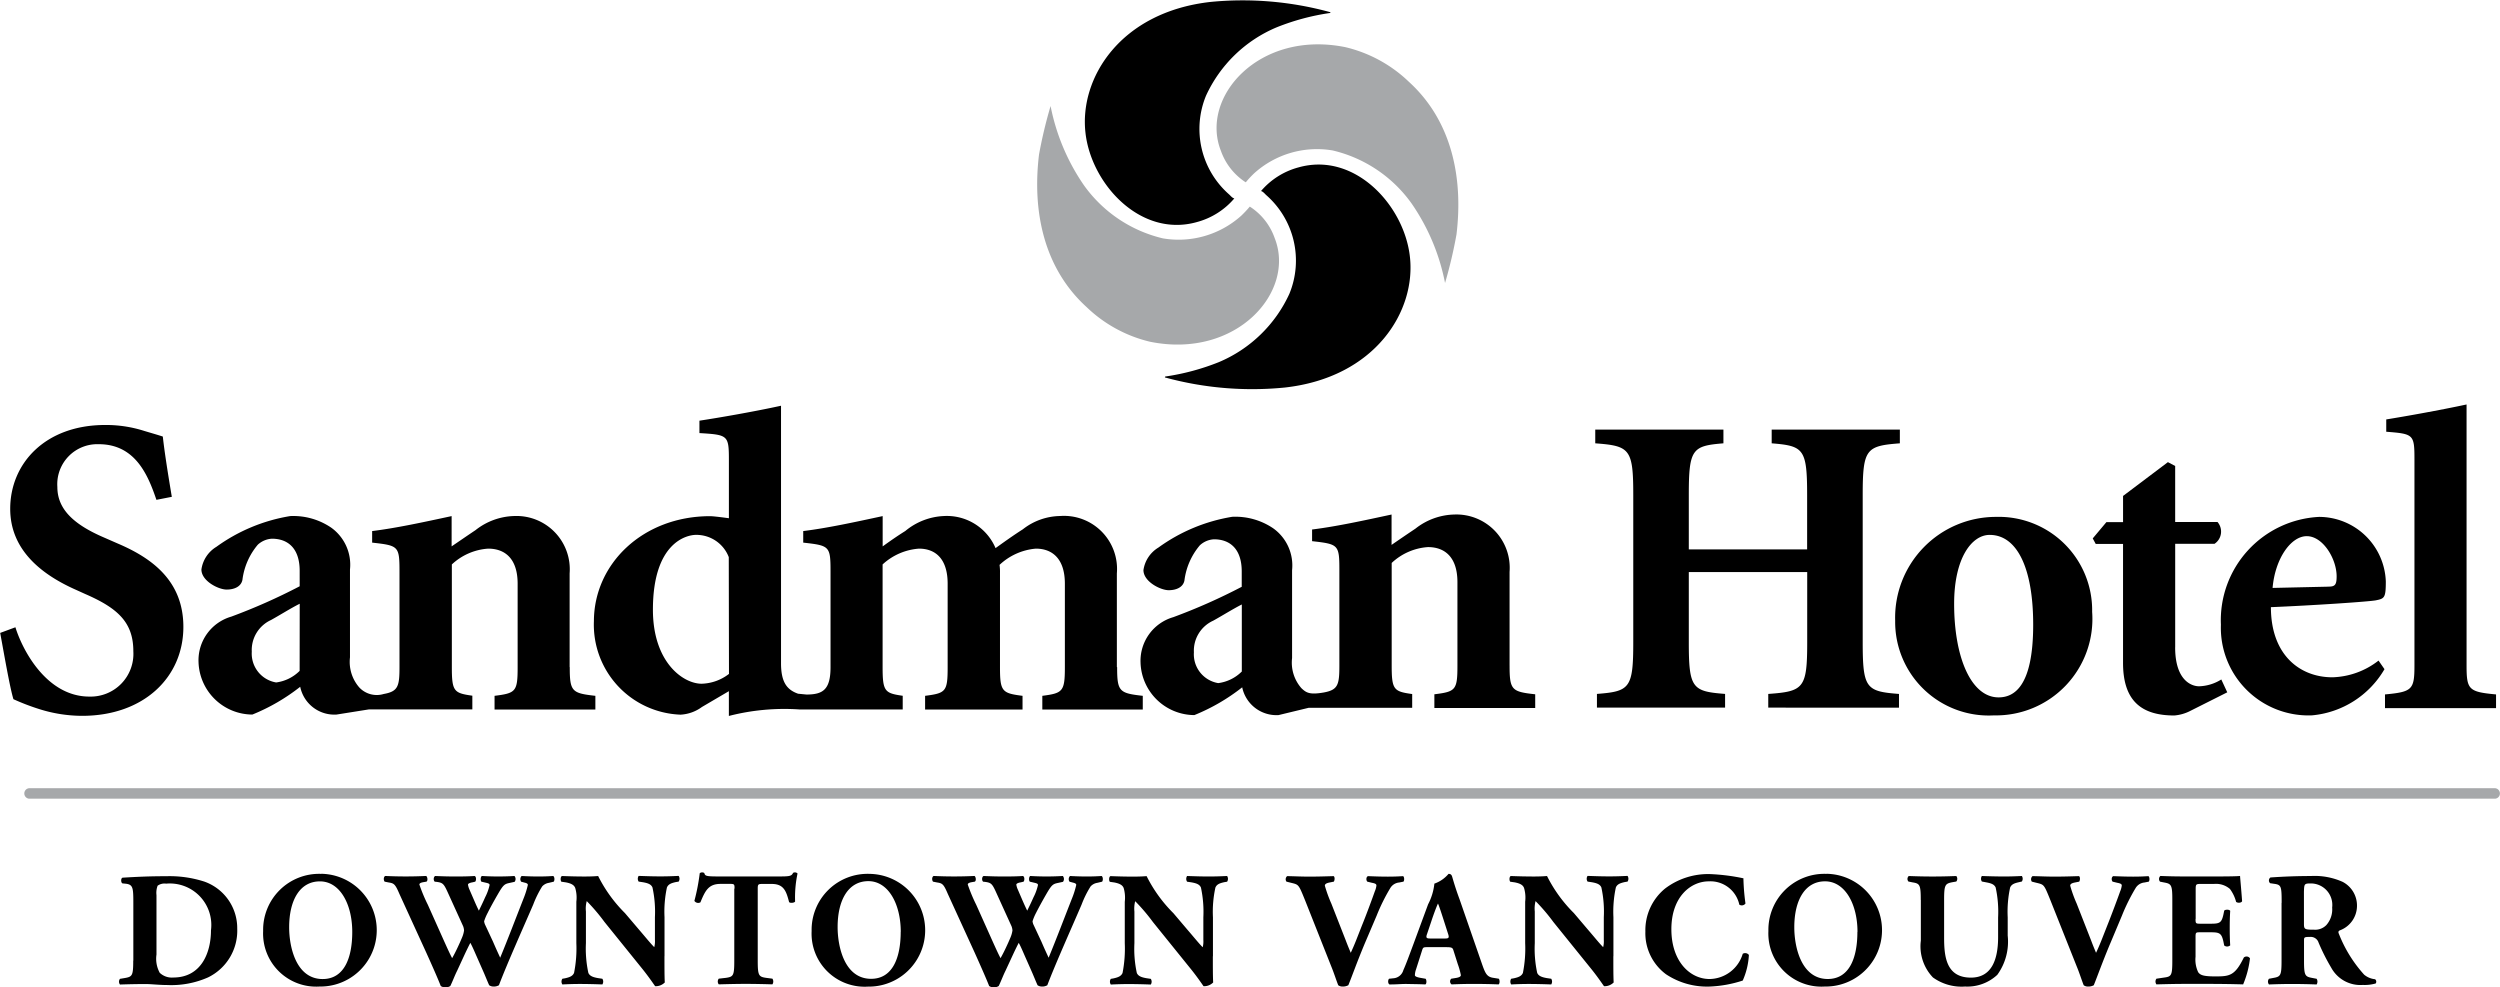
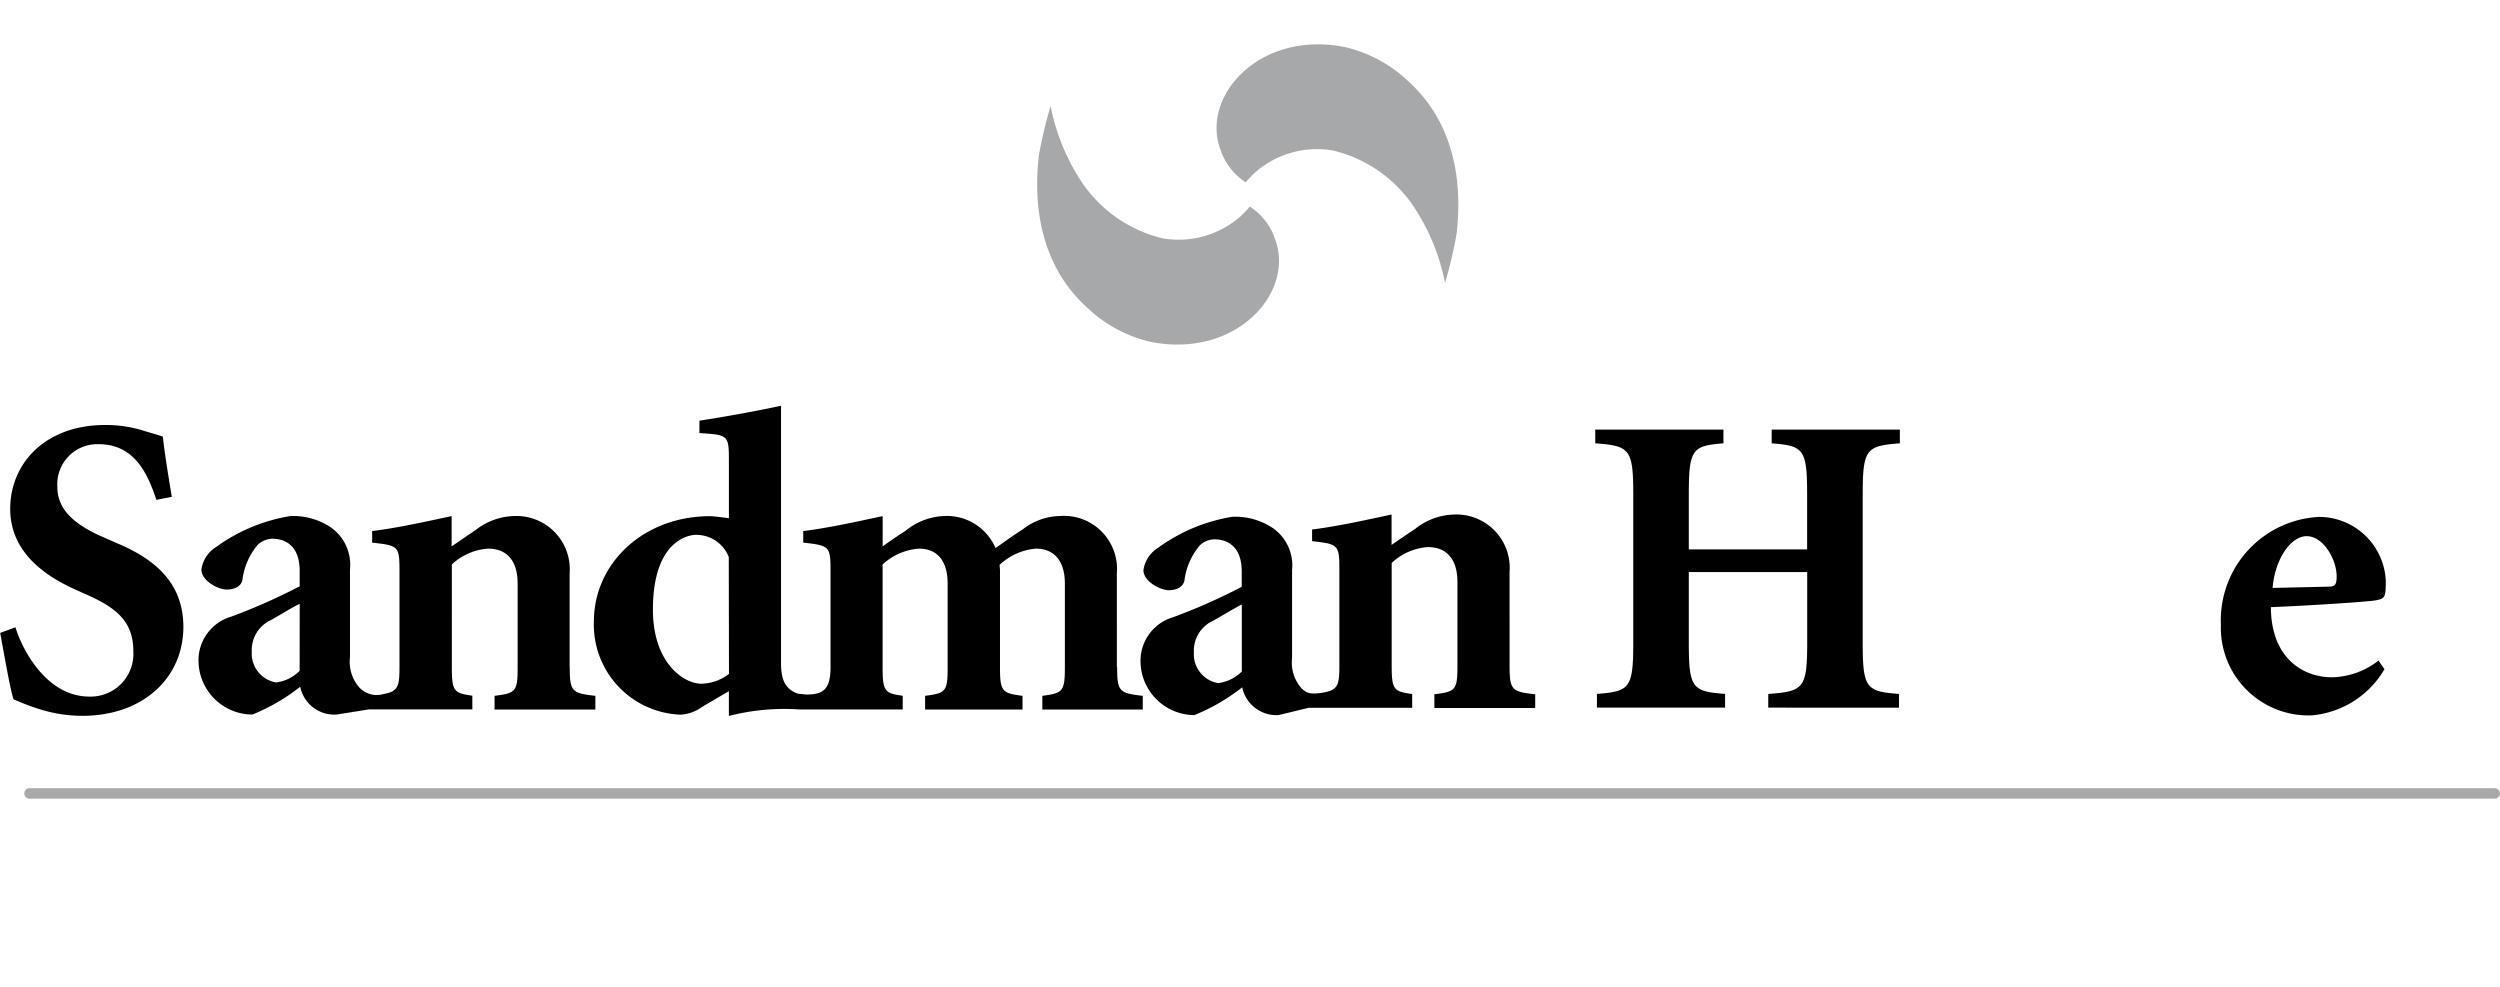
<svg xmlns="http://www.w3.org/2000/svg" width="121.949" height="48.167" viewBox="0 0 121.949 48.167">
  <g id="sandman-hotel" transform="translate(0 0)">
    <path id="Path_34725" data-name="Path 34725" d="M9.254,101c.354,1.147,1.542,3.381,3.605,3.381a2.085,2.085,0,0,0,2.147-2.212c0-1.419-.772-2.107-2.355-2.795l-.417-.189C10.483,98.415,9,97.2,9,95.223c0-2.233,1.729-4.09,4.626-4.09a6.113,6.113,0,0,1,1.918.291c.333.1.645.188.9.273.083.75.23,1.689.439,2.94l-.751.147c-.417-1.232-1.042-2.714-2.814-2.714A1.953,1.953,0,0,0,11.3,94.158c0,1.065.77,1.816,2.27,2.461l.667.292c1.668.709,3.21,1.817,3.21,4.07,0,2.462-1.938,4.339-4.939,4.339a6.967,6.967,0,0,1-2.1-.332,10.894,10.894,0,0,1-1.251-.48c-.167-.542-.416-1.981-.646-3.233Zm27.034,1.94V98.373a2.6,2.6,0,0,0-2.689-2.8,3.168,3.168,0,0,0-1.9.688c-.375.251-.771.523-1.167.793V95.577c-1.355.292-2.689.583-3.877.73v.564c1.292.145,1.334.167,1.334,1.419v4.654c0,.933-.067,1.185-.769,1.31v0a1.169,1.169,0,0,1-1.188-.314,1.892,1.892,0,0,1-.458-1.472V98.185a2.224,2.224,0,0,0-.917-2.045,3.287,3.287,0,0,0-2-.564,8.48,8.48,0,0,0-3.6,1.5,1.543,1.543,0,0,0-.73,1.106c0,.563.834.979,1.229.979.376,0,.709-.145.772-.477a3.279,3.279,0,0,1,.75-1.712,1.108,1.108,0,0,1,.687-.292c.793,0,1.355.48,1.355,1.565V99a28.692,28.692,0,0,1-3.334,1.48,2.217,2.217,0,0,0-1.6,2.212,2.641,2.641,0,0,0,2.626,2.566,9.577,9.577,0,0,0,2.334-1.355,1.7,1.7,0,0,0,1.771,1.355l1.582-.252v0h5.044v-.668c-.9-.127-1-.209-1-1.4V97.935a2.873,2.873,0,0,1,1.771-.771c.813,0,1.438.479,1.438,1.711v4.069c0,1.189-.083,1.271-1.126,1.4v.668h4.918v-.668c-1.146-.128-1.25-.21-1.25-1.4Zm-13.17.188a1.986,1.986,0,0,1-1.146.564,1.427,1.427,0,0,1-1.188-1.5,1.609,1.609,0,0,1,.938-1.546c.417-.23.979-.584,1.4-.793Zm39.864-.188V98.373a2.589,2.589,0,0,0-2.772-2.8,3.015,3.015,0,0,0-1.814.648c-.458.292-.895.605-1.332.918a2.579,2.579,0,0,0-2.5-1.566,3.153,3.153,0,0,0-1.9.73c-.4.25-.73.481-1.106.752V95.577c-1.353.292-2.687.583-3.875.73v.564c1.29.145,1.332.167,1.332,1.419v4.654c0,1.087-.357,1.337-1.174,1.337l-.409-.04c-.548-.192-.832-.566-.832-1.485V90.194c-1.334.292-3.022.583-3.98.729v.605c1.4.085,1.437.1,1.437,1.336v2.817c-.459-.062-.792-.1-.916-.1-3.272,0-5.669,2.316-5.669,5.133a4.39,4.39,0,0,0,4.23,4.549,1.941,1.941,0,0,0,1.042-.376l1.312-.77v1.209a10.851,10.851,0,0,1,3.458-.316v0h5.022v-.668c-.876-.127-.981-.209-.981-1.4V97.935a2.925,2.925,0,0,1,1.773-.771c.791,0,1.4.479,1.4,1.711v4.069c0,1.189-.083,1.271-1.1,1.4v.668h4.753v-.668c-1-.127-1.1-.209-1.1-1.4V98.352a2.431,2.431,0,0,0-.022-.395,2.95,2.95,0,0,1,1.771-.793c.792,0,1.416.479,1.416,1.711v4.069c0,1.189-.1,1.271-1.1,1.4v.668h4.9v-.668c-1.146-.128-1.251-.21-1.251-1.4Zm-18.921.335a2.281,2.281,0,0,1-1.334.479c-.9,0-2.376-1.042-2.376-3.61,0-3.3,1.667-3.651,2.1-3.651a1.691,1.691,0,0,1,1.6,1.085Zm38.077-.407V98.3A2.6,2.6,0,0,0,79.448,95.5a3.168,3.168,0,0,0-1.9.688c-.375.251-.771.521-1.166.794V95.5c-1.355.292-2.689.584-3.877.731V96.8c1.29.146,1.331.168,1.331,1.419v4.653c0,.933-.065,1.184-.767,1.31v0c-.69.12-.853.008-1.082-.208a1.887,1.887,0,0,1-.458-1.471V98.218a2.224,2.224,0,0,0-.919-2.044,3.286,3.286,0,0,0-2-.563,8.459,8.459,0,0,0-3.6,1.5,1.543,1.543,0,0,0-.731,1.1c0,.564.835.981,1.23.981.375,0,.709-.145.77-.479a3.279,3.279,0,0,1,.751-1.711,1.1,1.1,0,0,1,.688-.293c.792,0,1.355.48,1.355,1.566v.751a28.394,28.394,0,0,1-3.336,1.48,2.217,2.217,0,0,0-1.6,2.212,2.641,2.641,0,0,0,2.625,2.566,9.552,9.552,0,0,0,2.334-1.355,1.707,1.707,0,0,0,1.772,1.355l1.476-.357h5.044v-.67c-.9-.124-1-.208-1-1.4V97.862a2.863,2.863,0,0,1,1.77-.773c.813,0,1.437.48,1.437,1.711v4.069c0,1.189-.083,1.273-1.125,1.4v.67h4.919v-.67c-1.146-.124-1.25-.207-1.25-1.4Zm-13.064.293a1.986,1.986,0,0,1-1.148.563,1.425,1.425,0,0,1-1.186-1.5,1.606,1.606,0,0,1,.937-1.543c.418-.229.981-.583,1.4-.793v3.275ZM96.653,97.2V94.552c0-2.255-.167-2.4-1.729-2.525v-.668h6.252v.668c-1.647.125-1.812.271-1.812,2.525v7.177c0,2.252.165,2.4,1.77,2.523v.668H94.757v-.668c1.729-.124,1.9-.271,1.9-2.523V98.306H90.881v3.422c0,2.252.168,2.4,1.77,2.523v.668H86.4v-.668c1.6-.124,1.772-.271,1.772-2.523V94.552c0-2.255-.167-2.4-1.854-2.525v-.668H92.57v.668c-1.521.125-1.689.271-1.689,2.525V97.2h5.773Z" transform="translate(-8.502 -70.402)" fill-rule="evenodd" />
-     <path id="Path_34726" data-name="Path 34726" d="M151.317,101.461a4.705,4.705,0,0,1-4.794,5.05,4.565,4.565,0,0,1-4.814-4.611,4.916,4.916,0,0,1,4.918-5.071,4.555,4.555,0,0,1,4.69,4.632Zm-4.564,4.172c.751,0,1.688-.522,1.688-3.545,0-2.775-.792-4.381-2.125-4.381-.855,0-1.731,1.1-1.731,3.359C144.584,103.694,145.419,105.633,146.753,105.633Zm8.613-2.441c0,1.607.792,1.9,1.167,1.9a2.157,2.157,0,0,0,1.084-.333l.291.627-1.791.9a2.06,2.06,0,0,1-.793.23c-1.6,0-2.5-.71-2.5-2.567v-5.8h-1.332l-.146-.271.667-.794h.812V95.807l2.188-1.649.354.188v2.732h2.065a.715.715,0,0,1-.146,1.064h-1.918v5.05Z" transform="translate(-49.263 -71.615)" fill-rule="evenodd" />
    <path id="Path_34727" data-name="Path 34727" d="M172.584,105.434a4.568,4.568,0,0,1-3.541,2.254,4.274,4.274,0,0,1-4.439-4.423,5.046,5.046,0,0,1,4.793-5.258,3.265,3.265,0,0,1,3.251,3.151c0,.792-.064.834-.478.917-.291.063-3.063.251-5.127.335,0,2.336,1.416,3.421,3,3.421a3.825,3.825,0,0,0,2.25-.815l.29.418Zm-2.729-4.026c.313,0,.394-.085.394-.5,0-.854-.666-1.961-1.457-1.961-.771,0-1.543,1.085-1.667,2.525l2.73-.062Z" transform="translate(-56.269 -72.793)" fill-rule="evenodd" />
-     <path id="Path_34728" data-name="Path 34728" d="M128.837,92.79c0-1.232-.041-1.251-1.376-1.357v-.6c.9-.146,2.564-.439,3.918-.73v12.725c0,1.19.1,1.294,1.438,1.419v.668H127.4v-.668c1.332-.125,1.437-.229,1.437-1.419V92.79h0ZM18.694,114.037a.977.977,0,0,1,.056-.46.573.573,0,0,1,.413-.1,2.024,2.024,0,0,1,2.189,2.279c0,1.081-.468,2.3-1.841,2.3a.855.855,0,0,1-.658-.23,1.425,1.425,0,0,1-.159-.889v-2.9ZM17.56,117.23c0,.73-.046.786-.4.849l-.246.041a.227.227,0,0,0,0,.278q.618-.022,1.237-.024c.285,0,.682.048,1.055.048a4.43,4.43,0,0,0,2.008-.374,2.532,2.532,0,0,0,1.419-2.373,2.407,2.407,0,0,0-1.61-2.3,5.534,5.534,0,0,0-1.847-.261c-.84,0-1.459.031-2.126.071-.1.008-.1.239-.017.279l.152.015c.364.04.38.192.38.945v2.811h0Zm10.684-1.4c0,1.285-.4,2.3-1.444,2.3-1.293,0-1.634-1.555-1.634-2.524,0-1.326.524-2.24,1.5-2.24S28.244,114.475,28.244,115.833ZM26.729,113a2.732,2.732,0,0,0-2.832,2.789,2.59,2.59,0,0,0,2.751,2.707,2.749,2.749,0,1,0,.081-5.5Zm11.105.438a.556.556,0,0,0-.326.175,5.012,5.012,0,0,0-.435.881c-.4.929-1.285,2.907-1.674,3.938a.474.474,0,0,1-.262.064.366.366,0,0,1-.214-.064c-.087-.189-.2-.477-.3-.7l-.333-.755c-.112-.255-.214-.492-.287-.612-.07.136-.164.327-.269.55l-.373.809c-.127.254-.206.484-.333.745a.41.41,0,0,1-.261.065.367.367,0,0,1-.207-.065c-.126-.332-.444-1.048-.713-1.643l-1.3-2.842c-.205-.477-.262-.525-.523-.564l-.2-.04c-.062-.079-.055-.239.032-.278q.995.048,1.991,0c.063.031.1.23.015.278l-.143.024c-.143.024-.2.062-.2.118a7.919,7.919,0,0,0,.412.986l.785,1.754c.221.491.3.659.4.849.1-.173.222-.412.381-.768l.1-.231a1.353,1.353,0,0,0,.1-.349.676.676,0,0,0-.047-.215l-.762-1.675c-.183-.4-.238-.444-.539-.484l-.079-.007c-.08-.065-.063-.247.024-.278.341.015.65.024,1,.024.4,0,.705-.009.913-.024.1.024.087.237.031.278l-.135.032c-.094.015-.214.054-.214.11a.9.9,0,0,0,.071.239l.238.548c.071.167.151.341.222.484.079-.165.159-.325.238-.5l.071-.159a2.445,2.445,0,0,0,.214-.589c0-.056-.032-.08-.159-.11l-.239-.056c-.056-.057-.048-.239.024-.278.23.015.516.024.777.024.31,0,.6-.009.809-.024a.224.224,0,0,1,.009.285l-.222.049c-.269.055-.325.086-.6.563-.19.327-.389.692-.491.9a2.436,2.436,0,0,0-.175.412.6.6,0,0,0,.063.2l.373.8c.19.443.3.666.348.778.381-.921.754-1.906,1.135-2.876a4.285,4.285,0,0,0,.214-.674c0-.055-.047-.087-.151-.111l-.175-.047a.214.214,0,0,1,.024-.278c.255.015.571.024.809.024.278,0,.507-.009.729-.024.072.039.08.214.024.278l-.237.056Zm5.639,3.581c0,.516,0,1.017.016,1.278a.624.624,0,0,1-.468.183c-.008,0-.271-.405-.642-.865l-1.833-2.271a9.3,9.3,0,0,0-.864-1.016,1.379,1.379,0,0,0-.04.507v1.541a5.6,5.6,0,0,0,.119,1.454c.072.166.254.214.461.253l.221.033a.249.249,0,0,1,0,.278q-.531-.021-1.062-.024c-.294,0-.586.008-.888.024a.25.25,0,0,1,0-.278l.134-.023c.214-.049.365-.1.436-.262a6.071,6.071,0,0,0,.112-1.454v-2.018a1.652,1.652,0,0,0-.056-.675c-.056-.134-.175-.214-.452-.269l-.221-.032c-.056-.065-.049-.254.031-.278.373.015.77.024,1.094.024.27,0,.5-.009.667-.024a6.9,6.9,0,0,0,1.308,1.809l.668.786c.356.414.578.693.761.875a1.118,1.118,0,0,0,.033-.358v-1.1a5.555,5.555,0,0,0-.12-1.455c-.071-.167-.245-.213-.459-.253l-.214-.032a.249.249,0,0,1,0-.278c.428.015.737.024,1.063.024.294,0,.579-.009.888-.024a.252.252,0,0,1,0,.278l-.143.024c-.206.048-.356.094-.429.261a5.612,5.612,0,0,0-.118,1.455v1.9h0Zm3.418-3.3c0-.19,0-.23-.191-.23H46.21c-.579,0-.745.318-.983.9a.223.223,0,0,1-.294-.071,9.883,9.883,0,0,0,.261-1.35.189.189,0,0,1,.112-.04.176.176,0,0,1,.11.031c.04.136.064.167.666.167h2.95c.523,0,.643-.009.714-.174a.185.185,0,0,1,.1-.024.165.165,0,0,1,.118.055,5.614,5.614,0,0,0-.118,1.367c-.04.071-.253.086-.294.024-.134-.509-.246-.882-.84-.882h-.475c-.191,0-.214.024-.214.23v3.5c0,.738.047.795.4.849l.316.041a.25.25,0,0,1,0,.278q-.634-.021-1.269-.024c-.381,0-.793.008-1.348.024a.225.225,0,0,1,0-.278l.357-.041c.358-.054.4-.11.4-.849v-3.5Zm8.106,2.1c0,1.285-.4,2.3-1.444,2.3-1.293,0-1.633-1.555-1.633-2.524,0-1.326.523-2.24,1.5-2.24S55,114.475,55,115.833ZM53.484,113a2.732,2.732,0,0,0-2.832,2.789A2.589,2.589,0,0,0,53.4,118.5a2.749,2.749,0,1,0,.081-5.5Zm11.1.438a.549.549,0,0,0-.325.175,4.911,4.911,0,0,0-.437.881c-.395.929-1.285,2.907-1.673,3.938a.47.47,0,0,1-.262.064.363.363,0,0,1-.214-.064c-.087-.189-.2-.477-.3-.7l-.334-.755c-.11-.255-.214-.492-.285-.612-.071.136-.165.327-.269.55l-.375.809c-.126.254-.205.484-.332.745a.408.408,0,0,1-.261.065.364.364,0,0,1-.206-.065c-.128-.332-.445-1.048-.713-1.643l-1.3-2.842c-.205-.477-.26-.525-.524-.564l-.2-.04c-.064-.079-.056-.239.032-.278q.995.048,1.99,0c.062.031.1.23.015.278l-.142.024c-.142.024-.2.062-.2.118a8.047,8.047,0,0,0,.412.986l.786,1.754c.222.491.3.659.4.849.1-.173.222-.412.381-.768l.1-.231a1.37,1.37,0,0,0,.1-.349.685.685,0,0,0-.048-.215l-.762-1.675c-.183-.4-.238-.444-.539-.484l-.079-.007c-.08-.065-.064-.247.023-.278.342.015.651.024,1,.024.4,0,.706-.009.911-.024.1.024.087.237.032.278l-.134.032c-.1.015-.215.054-.215.11a.851.851,0,0,0,.072.239l.236.548c.074.167.152.341.223.484.08-.165.16-.325.238-.5l.072-.159a2.445,2.445,0,0,0,.214-.589c0-.056-.031-.08-.159-.11l-.237-.056c-.058-.057-.049-.239.021-.278a13.04,13.04,0,0,0,1.588,0,.227.227,0,0,1,.009.285l-.222.049c-.271.055-.325.086-.6.563-.189.327-.387.692-.491.9a2.38,2.38,0,0,0-.173.412.574.574,0,0,0,.062.2l.373.8c.191.443.3.666.35.778.38-.921.752-1.906,1.133-2.876a4.214,4.214,0,0,0,.214-.674c0-.055-.048-.087-.151-.111l-.176-.047a.216.216,0,0,1,.024-.278c.255.015.573.024.808.024.28,0,.509-.009.731-.024.072.039.081.214.024.278l-.236.056Zm5.639,3.581c0,.516,0,1.017.016,1.278a.623.623,0,0,1-.467.183c-.008,0-.269-.405-.643-.865L67.3,115.349a9.272,9.272,0,0,0-.865-1.016,1.451,1.451,0,0,0-.038.507v1.541a5.546,5.546,0,0,0,.118,1.454c.072.166.253.214.46.253l.221.033a.253.253,0,0,1,0,.278q-.531-.022-1.063-.024c-.293,0-.586.008-.887.024a.249.249,0,0,1,0-.278l.135-.023c.214-.049.364-.1.437-.262a6.151,6.151,0,0,0,.109-1.454v-2.018a1.692,1.692,0,0,0-.054-.675c-.055-.134-.176-.214-.452-.269l-.222-.032c-.055-.065-.047-.254.033-.278.373.015.768.024,1.094.024.27,0,.5-.009.666-.024a6.9,6.9,0,0,0,1.308,1.809l.667.786c.357.414.579.693.762.875a1.166,1.166,0,0,0,.031-.358v-1.1a5.612,5.612,0,0,0-.118-1.455c-.072-.167-.246-.213-.461-.253l-.214-.032a.253.253,0,0,1,0-.278c.429.015.738.024,1.063.024.294,0,.579-.009.889-.024a.253.253,0,0,1,0,.278l-.142.024c-.206.048-.357.094-.429.261a5.524,5.524,0,0,0-.12,1.455v1.9Zm7.409-.619c-.4.96-.617,1.588-.8,2.032a.538.538,0,0,1-.278.064.333.333,0,0,1-.214-.064c-.087-.214-.222-.635-.333-.9L74.726,114.3c-.325-.8-.309-.771-.69-.865l-.222-.056a.2.2,0,0,1,.033-.269c.4.007.666.024,1.078.024.366,0,.708-.009,1.192-.024.064.046.054.2.007.269l-.237.048c-.142.033-.2.078-.2.151a6.651,6.651,0,0,0,.317.873l.7,1.788c.111.294.191.477.246.611.064-.134.158-.349.253-.586l.293-.747c.206-.5.532-1.389.626-1.659a1.01,1.01,0,0,0,.08-.287c0-.056-.023-.1-.214-.135l-.229-.056c-.065-.063-.065-.23.031-.269.373.015.674.024.974.024.271,0,.508-.009.738-.024.064.031.072.221.016.269l-.206.041a.565.565,0,0,0-.437.278,9.207,9.207,0,0,0-.659,1.332Zm3.213-.247c-.2,0-.246-.024-.167-.239l.2-.594c.121-.366.246-.7.327-.875.072.167.175.492.286.835l.206.643c.071.207.023.23-.16.23Zm.728.422c.279,0,.341.015.381.142l.216.682a3.4,3.4,0,0,1,.151.54c0,.048-.034.1-.214.134l-.253.041a.18.18,0,0,0,.015.278c.364-.015.675-.024,1.071-.024.412,0,.84.008,1.221.024.072-.047.056-.239.008-.278l-.3-.048c-.291-.055-.364-.23-.53-.707l-1.079-3.112q-.2-.538-.357-1.088c-.033-.119-.078-.159-.183-.159a1.585,1.585,0,0,1-.69.476,2.817,2.817,0,0,1-.307,1.01l-.714,1.937c-.214.573-.35.953-.492,1.27a.544.544,0,0,1-.484.4l-.216.023c-.056.064-.064.23.024.278.364,0,.546-.024.818-.024.333.008.65.008.927.024.078-.04.064-.222.016-.278l-.237-.041c-.222-.038-.286-.086-.286-.134a.929.929,0,0,1,.056-.285l.294-.922c.047-.153.071-.159.262-.159h.887Zm8.186.444c0,.516,0,1.017.016,1.278a.626.626,0,0,1-.468.183c-.01,0-.27-.405-.643-.865l-1.833-2.271a9.216,9.216,0,0,0-.866-1.016,1.451,1.451,0,0,0-.038.507v1.541a5.609,5.609,0,0,0,.118,1.454c.072.166.255.214.462.253l.222.033a.257.257,0,0,1,0,.278q-.531-.021-1.063-.024c-.294,0-.587.008-.89.024a.257.257,0,0,1,0-.278l.134-.023c.216-.049.366-.1.438-.262a6.066,6.066,0,0,0,.11-1.454v-2.018a1.652,1.652,0,0,0-.056-.675c-.054-.134-.173-.214-.45-.269l-.222-.032c-.056-.065-.049-.254.03-.278q.548.022,1.1.024c.269,0,.5-.009.664-.024a6.888,6.888,0,0,0,1.311,1.809l.667.786c.357.414.577.693.761.875a1.166,1.166,0,0,0,.031-.358v-1.1a5.532,5.532,0,0,0-.119-1.455c-.071-.167-.246-.213-.459-.253l-.213-.032a.244.244,0,0,1,0-.278c.427.015.736.024,1.063.024.291,0,.577-.009.886-.024a.252.252,0,0,1,0,.278l-.142.024c-.2.048-.358.094-.428.261a5.594,5.594,0,0,0-.119,1.455v1.9h0Zm6.345-3.812a10.442,10.442,0,0,0,.1,1.238.219.219,0,0,1-.3.056,1.442,1.442,0,0,0-1.491-1.136c-.881,0-1.823.756-1.823,2.334s.912,2.43,1.863,2.43a1.714,1.714,0,0,0,1.618-1.23.228.228,0,0,1,.3.056,3.522,3.522,0,0,1-.3,1.249,5.915,5.915,0,0,1-1.61.293,3.615,3.615,0,0,1-2.133-.6,2.49,2.49,0,0,1-1.006-2.079,2.628,2.628,0,0,1,.958-2.1,3.472,3.472,0,0,1,2.2-.707,9.745,9.745,0,0,1,1.632.207Zm5.56,2.621c0,1.285-.4,2.3-1.444,2.3-1.293,0-1.634-1.555-1.634-2.524,0-1.326.525-2.24,1.5-2.24S101.669,114.475,101.669,115.833ZM100.155,113a2.731,2.731,0,0,0-2.832,2.789,2.59,2.59,0,0,0,2.752,2.707,2.749,2.749,0,1,0,.08-5.5Zm4.6,1.271c0-.738-.046-.8-.4-.856l-.2-.041a.189.189,0,0,1,.016-.269c.382.015.778.024,1.159.024s.777-.009,1.158-.024a.213.213,0,0,1,0,.269l-.189.033c-.358.07-.405.127-.405.865v1.835c0,.929.1,1.954,1.307,1.954,1.018,0,1.327-.889,1.327-1.977v-.962a5.553,5.553,0,0,0-.119-1.455c-.072-.167-.246-.213-.459-.253l-.214-.041a.238.238,0,0,1,0-.269q.53.021,1.061.024c.3,0,.59-.009.889-.024a.241.241,0,0,1,0,.269l-.142.033c-.208.048-.358.094-.43.261a5.57,5.57,0,0,0-.118,1.455v.889a2.757,2.757,0,0,1-.507,1.913,2.146,2.146,0,0,1-1.573.572,2.389,2.389,0,0,1-1.568-.444,2.195,2.195,0,0,1-.589-1.794v-1.986h0Zm9.24,2.129c-.4.96-.62,1.588-.8,2.032a.532.532,0,0,1-.276.064.334.334,0,0,1-.216-.064c-.087-.214-.221-.635-.333-.9l-1.285-3.232c-.325-.8-.307-.771-.69-.865l-.222-.056a.2.2,0,0,1,.034-.269c.4.007.664.024,1.078.024.363,0,.707-.009,1.189-.024.065.046.057.2.01.269l-.239.048c-.144.033-.2.078-.2.151a6.534,6.534,0,0,0,.316.873l.7,1.788c.11.294.189.477.244.611.065-.134.16-.349.255-.586l.294-.747c.2-.5.532-1.389.626-1.659a1.062,1.062,0,0,0,.08-.287c0-.056-.024-.1-.216-.135l-.229-.056c-.065-.063-.065-.23.031-.269.373.015.674.024.974.024.273,0,.508-.009.737-.024.065.031.072.221.017.269l-.206.041a.565.565,0,0,0-.437.278,9.324,9.324,0,0,0-.66,1.332l-.577,1.374Zm4.164-1.207c0,.221.008.238.221.238h.549c.412,0,.5-.056.587-.437l.041-.2c.053-.063.252-.063.293.01-.017.253-.024.539-.024.84s.007.589.024.842a.227.227,0,0,1-.293.008l-.041-.2c-.088-.381-.175-.444-.587-.444h-.549c-.213,0-.221.008-.221.246v.945a1.425,1.425,0,0,0,.128.754c.1.143.253.207.832.207.69,0,.958-.024,1.395-.921a.2.2,0,0,1,.3.04,4.636,4.636,0,0,1-.333,1.27q-.915-.026-1.831-.024h-1.033c-.38,0-.768.008-1.365.024a.229.229,0,0,1,0-.278l.374-.055c.357-.048.4-.1.4-.834v-2.963c0-.722-.047-.777-.4-.841l-.2-.04a.2.2,0,0,1,.017-.278c.371.015.761.024,1.142.024h1.681c.509,0,.96-.009,1.064-.024.007.126.062.7.1,1.23-.031.087-.216.1-.293.033a1.836,1.836,0,0,0-.3-.628,1.039,1.039,0,0,0-.775-.246h-.634c-.263,0-.263.015-.263.31V115.2Zm4.2-.779c0-.793-.016-.881-.35-.927l-.213-.032a.182.182,0,0,1,.015-.279q.983-.07,1.968-.071a3.346,3.346,0,0,1,1.555.285,1.3,1.3,0,0,1,.7,1.175,1.279,1.279,0,0,1-.84,1.192c-.078.04-.078.087-.041.174a6.5,6.5,0,0,0,1.23,1.986.978.978,0,0,0,.532.222.15.15,0,0,1,.031.207,1.943,1.943,0,0,1-.626.072,1.619,1.619,0,0,1-1.539-.835,10.023,10.023,0,0,1-.621-1.23.4.4,0,0,0-.419-.277c-.278,0-.291.015-.291.174v.977c0,.73.046.786.4.849l.214.041a.257.257,0,0,1,0,.278q-.583-.023-1.166-.024c-.4,0-.745.008-1.158.024a.225.225,0,0,1,0-.278l.214-.041c.357-.062.4-.119.4-.849v-2.812h0Zm1.088,1.009c0,.277.022.3.491.3a.759.759,0,0,0,.6-.224,1.154,1.154,0,0,0,.285-.856,1.049,1.049,0,0,0-1.038-1.176c-.325,0-.325.024-.339.405Z" transform="translate(-11.061 -70.373)" fill-rule="evenodd" />
    <path id="Path_34729" data-name="Path 34729" d="M10.438,117.588a.257.257,0,0,1,0-.511h120.3a.257.257,0,0,1,0,.511Z" transform="translate(-9.023 -78.628)" fill="#a6a8aa" />
-     <path id="Path_34730" data-name="Path 34730" d="M96.733,62.273l-.011.035a11.341,11.341,0,0,0-2.611.7,6.6,6.6,0,0,0-3.449,3.338,4.25,4.25,0,0,0,1.122,4.809c.074.064.159.181.26.2a3.634,3.634,0,0,1-1.825,1.153c-2.739.775-5.148-1.843-5.434-4.338-.316-2.67,1.686-5.905,6.1-6.4A16.119,16.119,0,0,1,96.733,62.273ZM88.659,80.079a.253.253,0,0,1,.01-.035,11.445,11.445,0,0,0,2.612-.7,6.594,6.594,0,0,0,3.448-3.336A4.249,4.249,0,0,0,93.608,71.2c-.073-.064-.16-.182-.262-.205a3.636,3.636,0,0,1,1.825-1.153c2.741-.776,5.15,1.844,5.435,4.338.316,2.669-1.685,5.907-6.1,6.4a16.127,16.127,0,0,1-5.851-.494Z" transform="translate(-31.834 -61.676)" fill-rule="evenodd" />
    <path id="Path_34731" data-name="Path 34731" d="M82.06,67.8a10.3,10.3,0,0,0,1.62,3.856,6.6,6.6,0,0,0,3.86,2.6,4.574,4.574,0,0,0,3.825-1.11,5.367,5.367,0,0,0,.41-.438.049.049,0,0,0,.016.006,3,3,0,0,1,1.2,1.528c1.04,2.618-1.864,5.909-6.076,5.057a6.7,6.7,0,0,1-3.1-1.693c-2.087-1.9-2.655-4.672-2.319-7.441A22.785,22.785,0,0,1,82.06,67.8ZM101.3,76.424a10.254,10.254,0,0,0-1.621-3.857,6.581,6.581,0,0,0-3.859-2.6,4.57,4.57,0,0,0-3.824,1.11,4.777,4.777,0,0,0-.409.438l-.018,0a3.022,3.022,0,0,1-1.2-1.528c-1.041-2.619,1.863-5.912,6.073-5.058a6.705,6.705,0,0,1,3.1,1.693c2.086,1.9,2.654,4.673,2.318,7.441a22.536,22.536,0,0,1-.557,2.365Z" transform="translate(-30.813 -62.628)" fill="#a6a8aa" fill-rule="evenodd" />
  </g>
</svg>